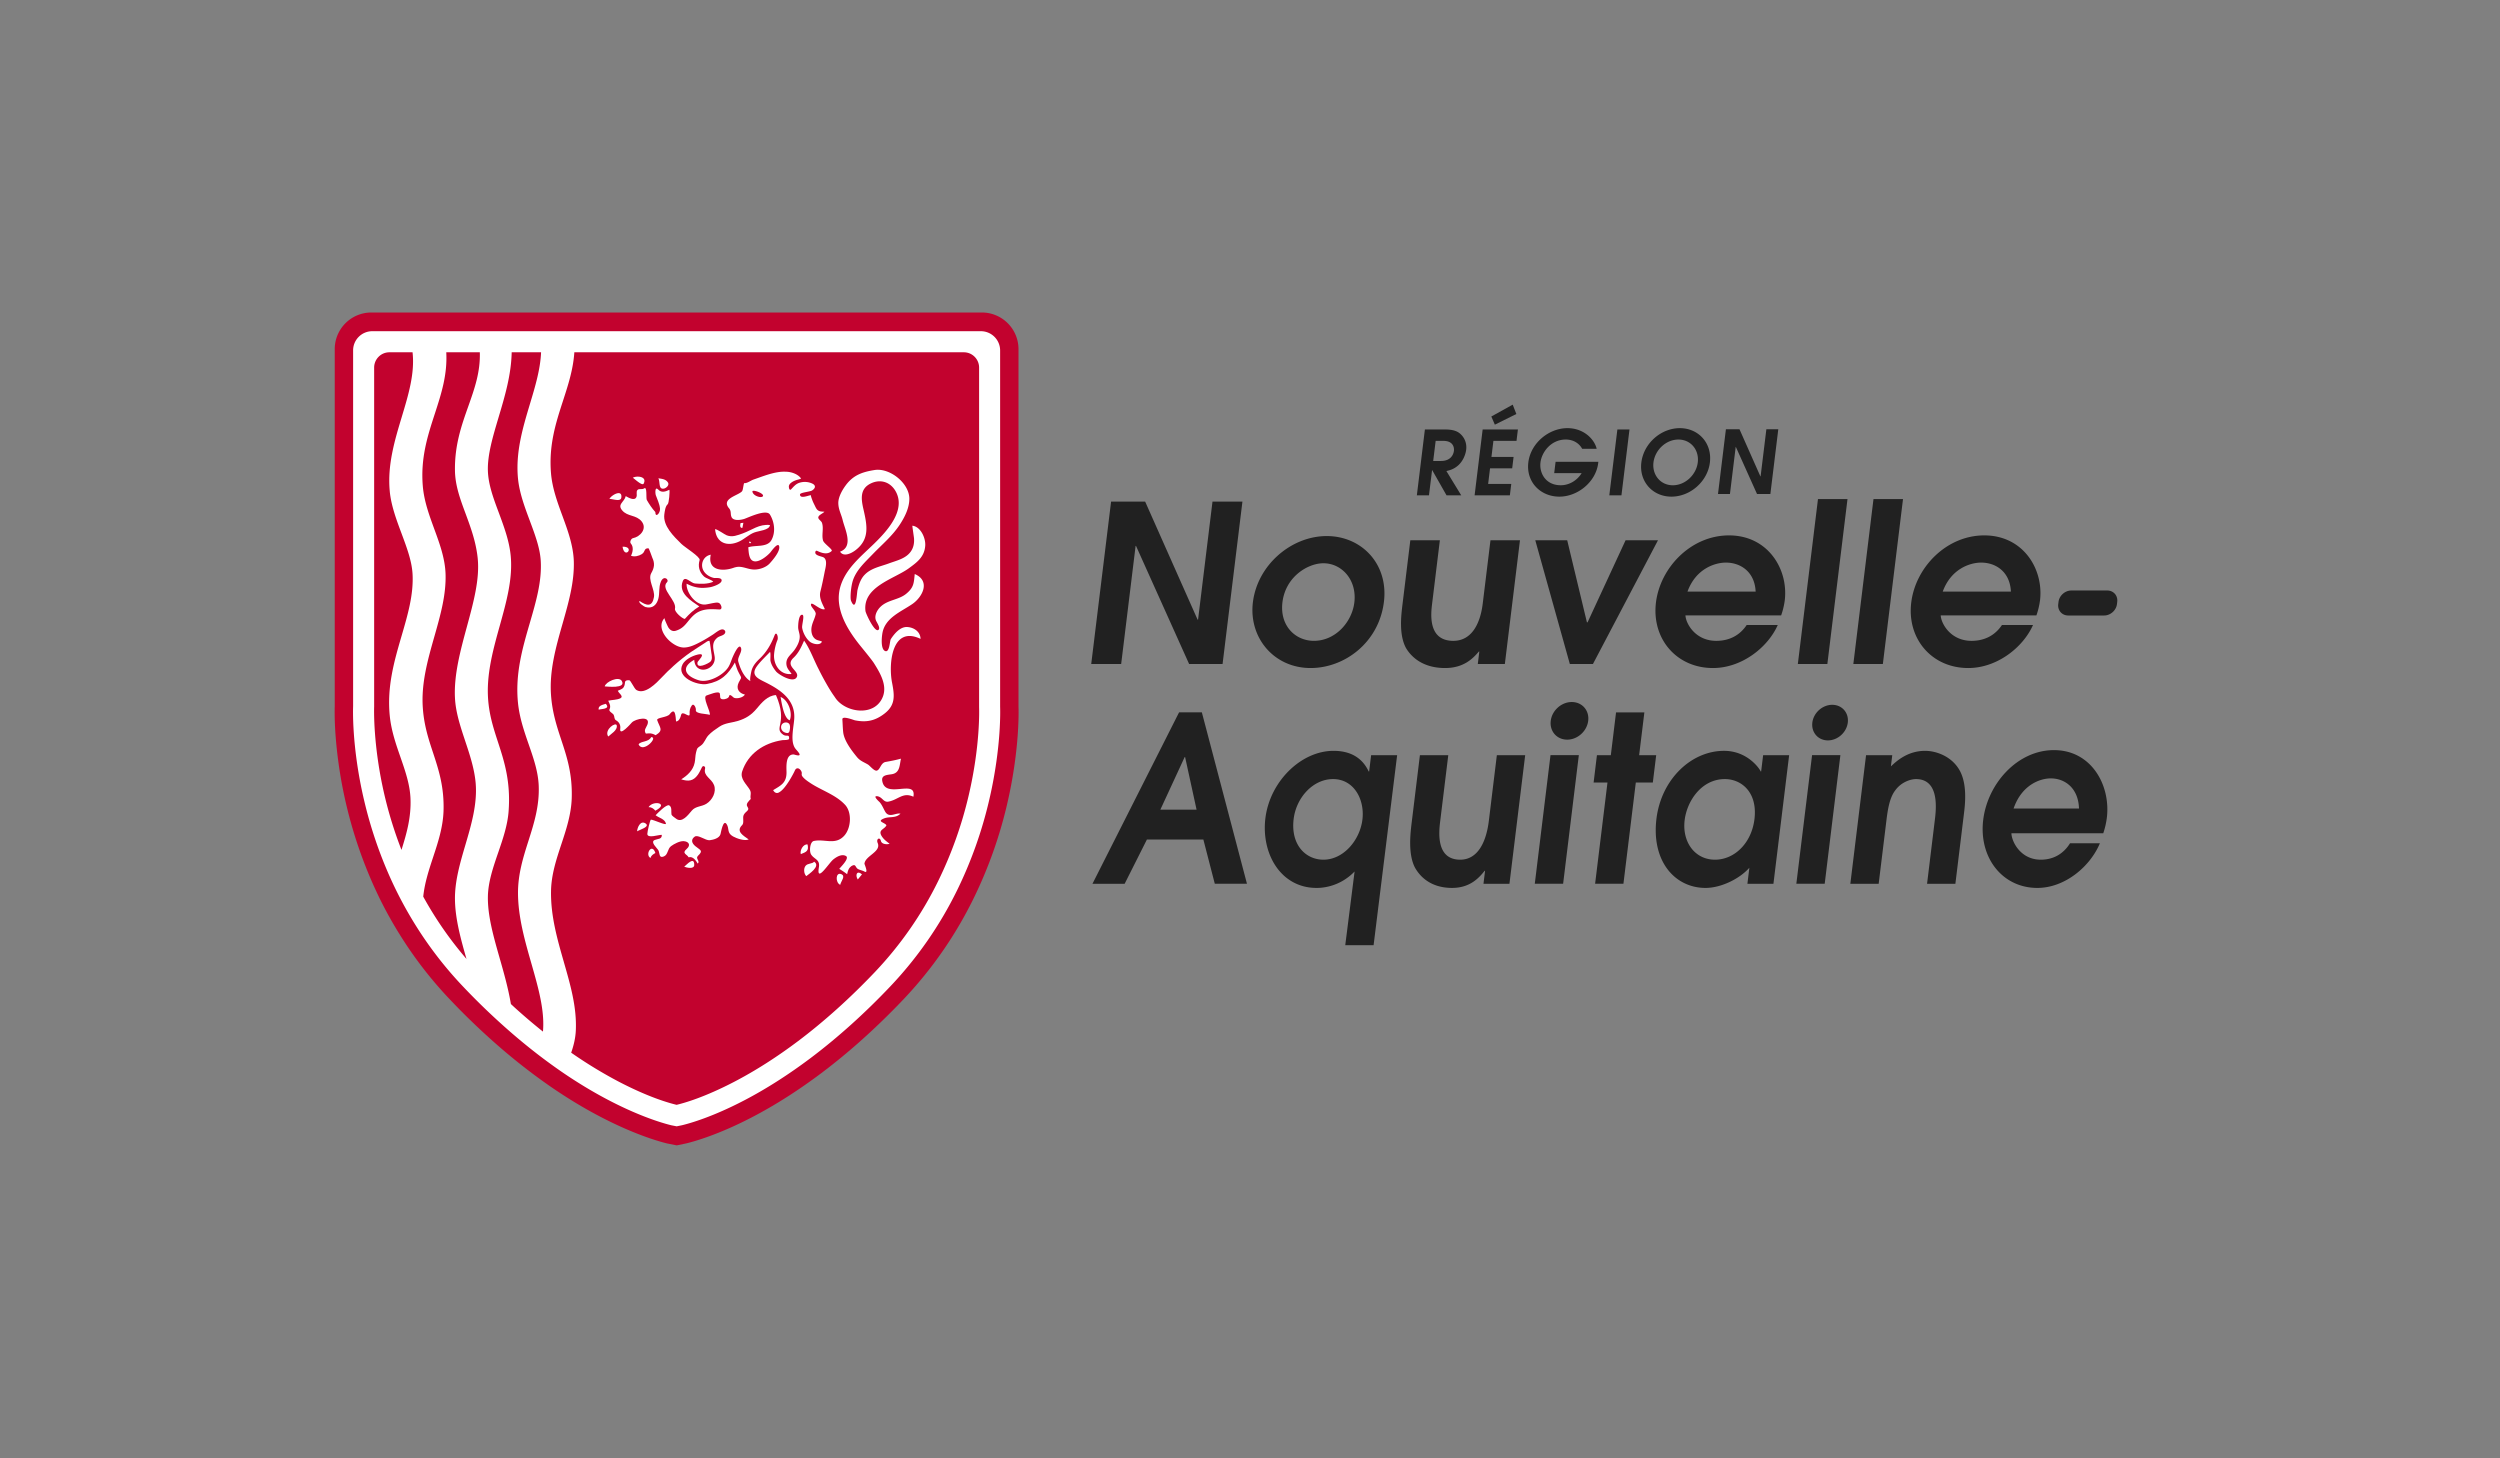
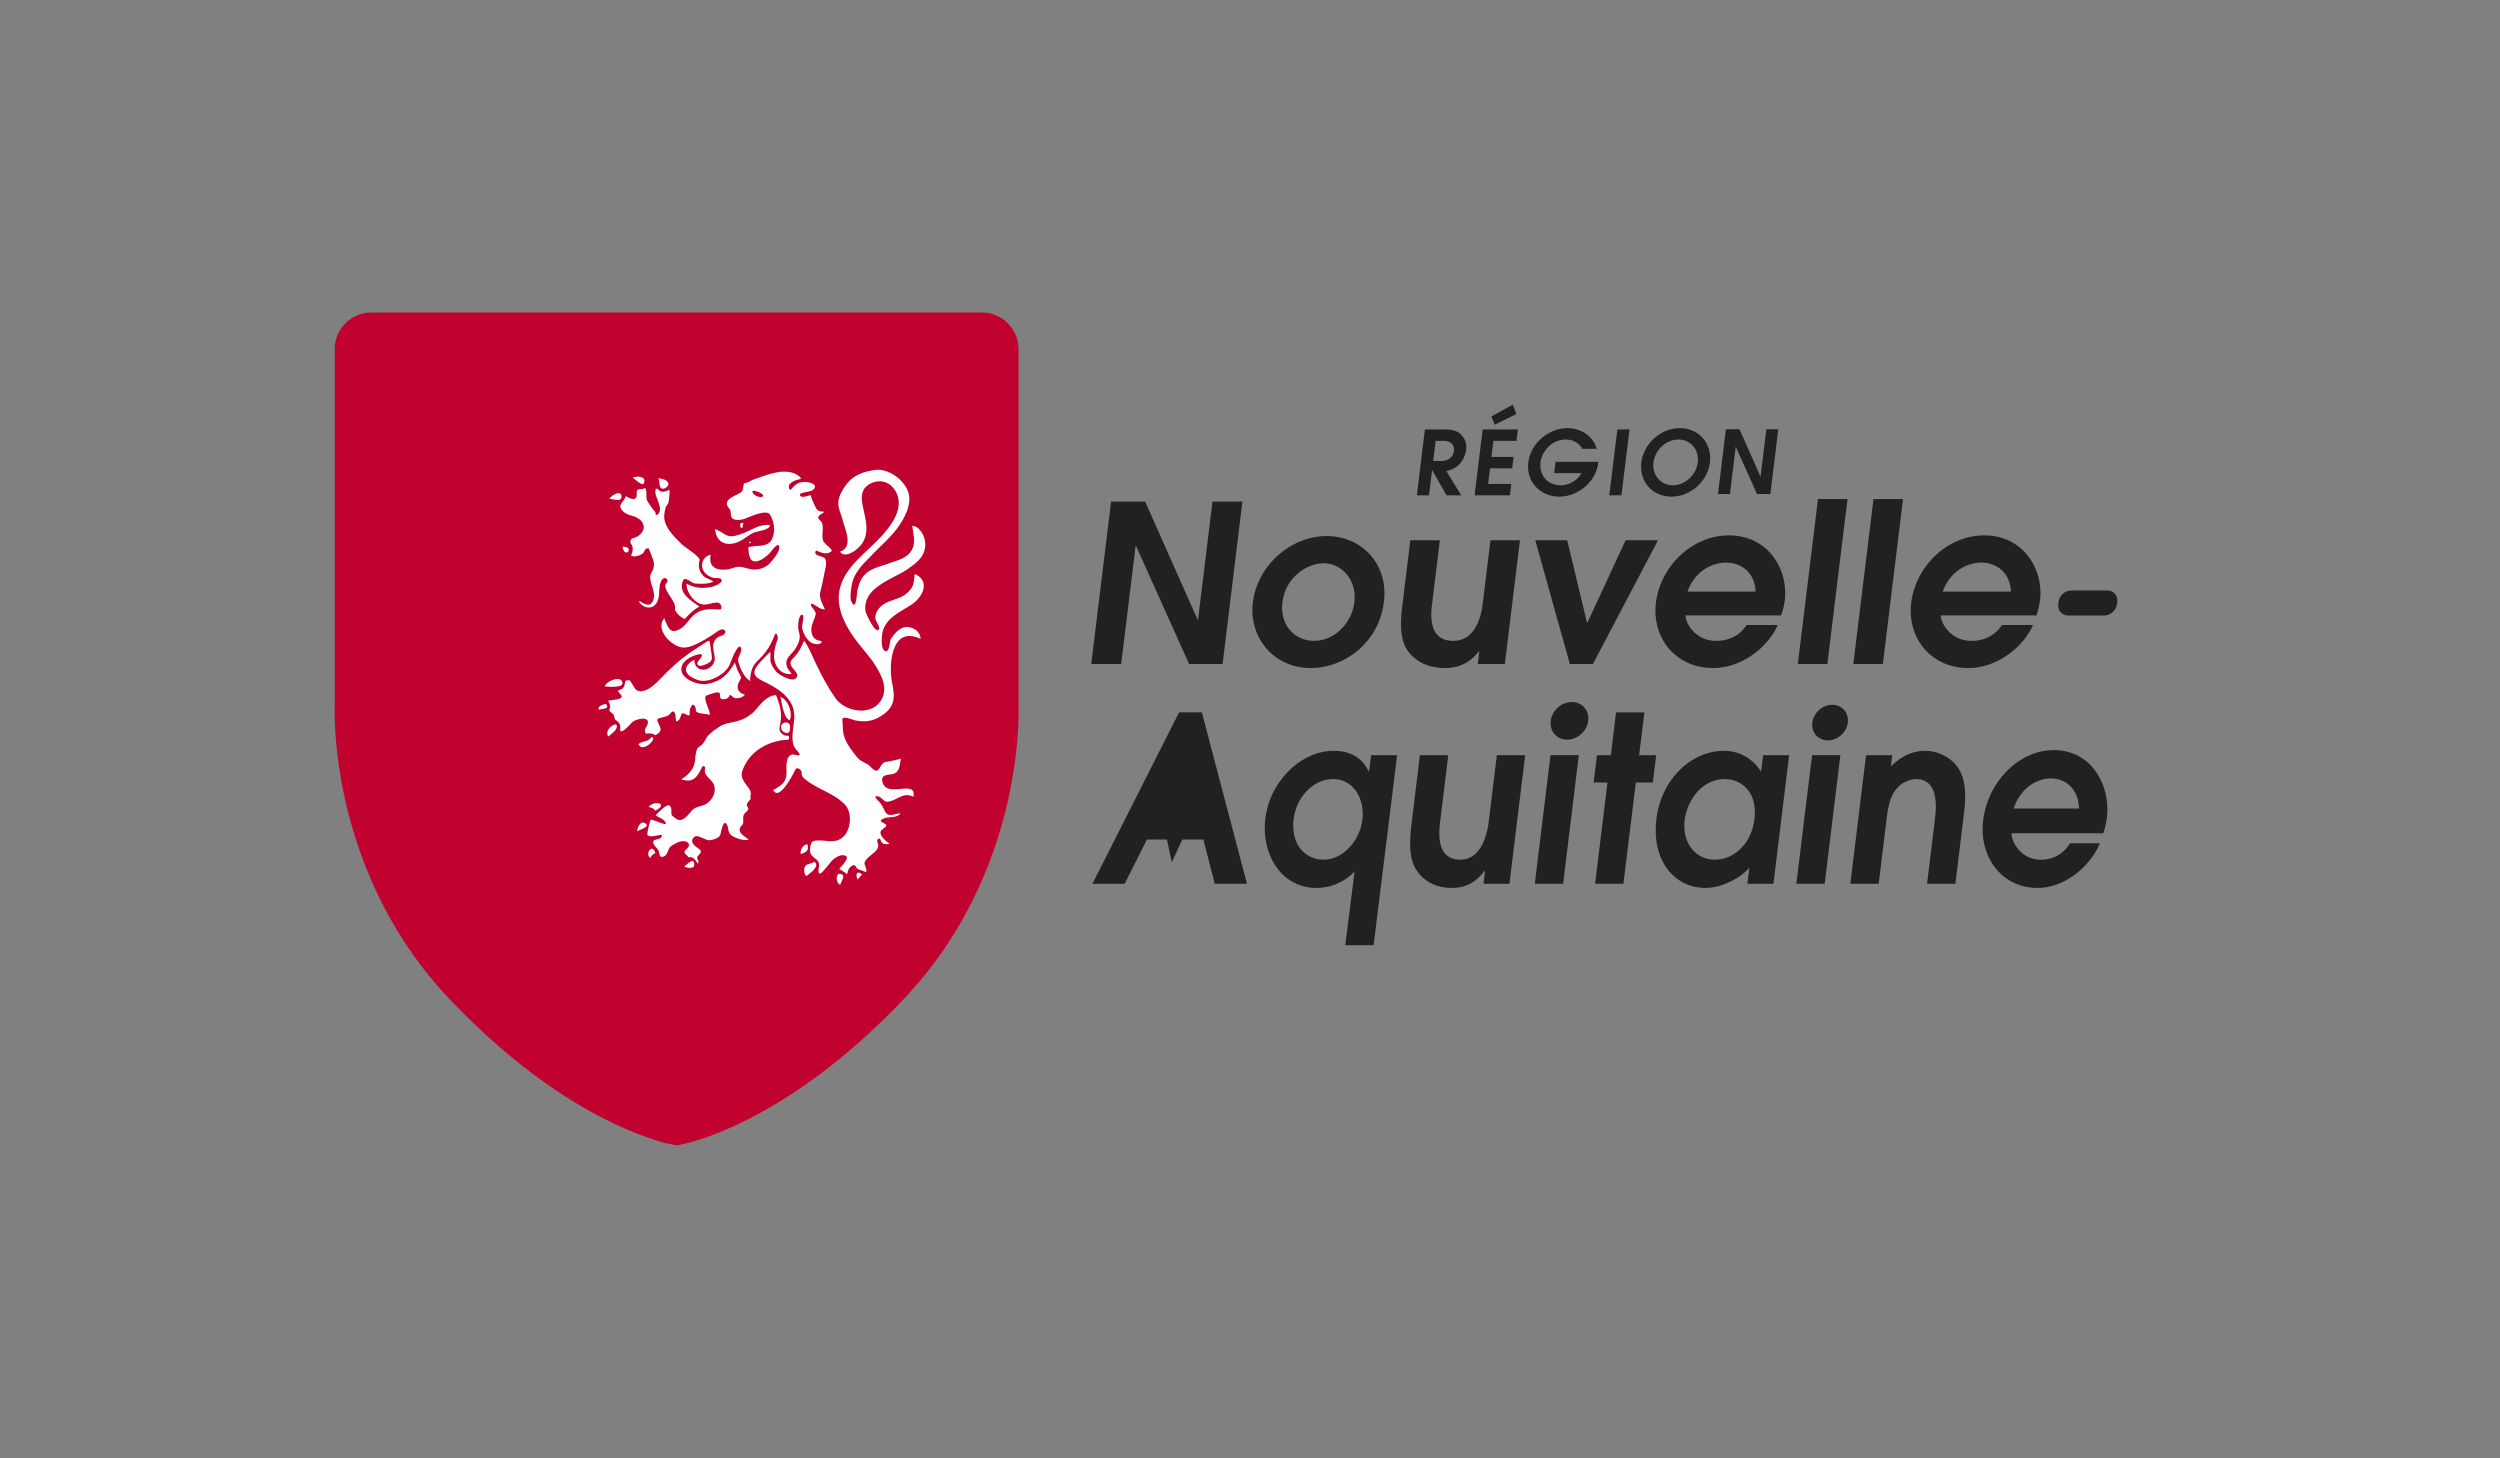
<svg xmlns="http://www.w3.org/2000/svg" width="240" height="140" fill="none">
  <rect width="100%" height="100%" fill="#808080" stroke="none" />
  <path d="M97.776 67.794V33.526A3.52 3.52 0 0 0 94.266 30H35.639a3.515 3.515 0 0 0-3.504 3.518V67.79c-.01.307-.028 1.26.072 2.71a43.285 43.285 0 0 0 3.642 14.472c.2.44.403.877.612 1.306a39.576 39.576 0 0 0 2.014 3.598 38.457 38.457 0 0 0 4.671 6.025 66.993 66.993 0 0 0 4.352 4.207 57.474 57.474 0 0 0 5.293 4.163c5.695 3.938 10.04 5.202 11.235 5.497l.94.188.917-.19c.848-.207 3.167-.868 6.362-2.538 2.192-1.144 4.416-2.563 6.612-4.215 2.696-2.027 5.357-4.421 7.908-7.11a38.958 38.958 0 0 0 6.685-9.625 42.428 42.428 0 0 0 3.225-9.042c.658-2.807.923-5.21 1.03-6.735.103-1.487.08-2.436.07-2.707Z" fill="#C2022E" />
-   <path d="M54.129 92.352c-.622-2.17-1.267-4.411-1.23-6.795.021-1.577.512-3.061.987-4.5.464-1.404.945-2.856.999-4.408.08-2.34-.47-4.009-1.003-5.621-.425-1.29-.866-2.625-.984-4.307-.17-2.352.479-4.636 1.107-6.843.589-2.07 1.145-4.025 1.08-6.026-.055-1.496-.581-2.932-1.09-4.323-.482-1.314-.981-2.672-1.099-4.106-.223-2.703.475-4.856 1.151-6.94.503-1.548.98-3.014 1.09-4.663h37.395c.806 0 1.462.66 1.462 1.468v32.605c.006.146.131 3.644-1.001 8.471a38.6 38.6 0 0 1-2.932 8.223 35.148 35.148 0 0 1-6.028 8.684c-2.405 2.534-4.902 4.782-7.425 6.681-2.03 1.526-4.074 2.83-6.08 3.878-2.879 1.505-4.83 2.057-5.573 2.234-.752-.179-2.717-.737-5.605-2.25a42.896 42.896 0 0 1-4.517-2.756c.27-.769.415-1.467.445-2.126.103-2.22-.505-4.339-1.15-6.58Zm-6.304-10.495c.442-1.29.901-2.622 1-3.966.214-2.865-.412-4.788-1.017-6.647-.466-1.43-.905-2.782-.97-4.515-.083-2.266.54-4.503 1.142-6.665.646-2.326 1.257-4.52 1.047-6.717-.136-1.422-.642-2.78-1.13-4.096-.525-1.404-1.02-2.732-1.06-4.065-.044-1.532.477-3.273 1.025-5.116.599-2.007 1.217-4.08 1.26-6.25h2.821c-.066 1.62-.554 3.25-1.071 4.968-.684 2.28-1.39 4.64-1.143 7.166.134 1.358.64 2.716 1.129 4.028.509 1.364.99 2.652 1.055 3.886.108 1.961-.453 3.884-1.045 5.92-.7 2.404-1.426 4.892-1.139 7.71.146 1.418.593 2.712 1.027 3.964.465 1.338.902 2.603.96 3.947.083 1.95-.457 3.656-.982 5.306-.504 1.585-1.023 3.221-1.005 5.086.018 2.272.662 4.522 1.285 6.697.664 2.322 1.292 4.52 1.11 6.536a56.558 56.558 0 0 1-2.738-2.331l-.34-.315c-.25-1.5-.67-2.977-1.078-4.405-.598-2.1-1.163-4.08-1.13-5.93.025-1.395.514-2.82.986-4.196ZM37.419 47.192v.002c.136 1.356.64 2.712 1.13 4.022.508 1.364.989 2.652 1.056 3.89.108 1.961-.452 3.884-1.047 5.922-.702 2.404-1.426 4.89-1.139 7.706.144 1.418.593 2.712 1.028 3.962.464 1.34.903 2.607.96 3.955.079 1.805-.38 3.401-.865 4.94a38.989 38.989 0 0 1-1.617-5.2c-1.143-4.857-1.01-8.488-1.007-8.532v-32.57c0-.81.656-1.469 1.462-1.469h2.225v.002c.224 2.023-.388 4.055-1.037 6.206-.686 2.282-1.396 4.64-1.148 7.164Zm8.443 6.438c.195 1.981-.405 4.195-1.041 6.536-.616 2.272-1.255 4.618-1.145 6.827.066 1.382.513 2.725.983 4.145.435 1.306.884 2.656 1.004 4.032.173 1.993-.413 3.997-.984 5.936-.5 1.7-1.017 3.461-1.003 5.192.012 1.857.55 3.832 1.107 5.76a34.967 34.967 0 0 1-4.089-5.868l-.062-.112c.13-1.308.545-2.566.946-3.784.465-1.406.943-2.859 1-4.411.079-2.334-.472-3.999-1.002-5.611-.427-1.29-.87-2.627-.985-4.313-.17-2.352.478-4.634 1.105-6.84.588-2.07 1.144-4.028 1.077-6.03-.052-1.497-.579-2.933-1.09-4.324-.48-1.314-.977-2.67-1.094-4.104-.226-2.7.474-4.854 1.152-6.935.625-1.925 1.217-3.744 1.101-5.906h3.22c.06 1.89-.505 3.488-1.103 5.178-.65 1.835-1.323 3.734-1.283 6.196.022 1.423.51 2.745 1.03 4.143.49 1.33.998 2.706 1.156 4.293Zm50.15 14.207v-34.19a1.851 1.851 0 0 0-1.845-1.852h-58.43a1.843 1.843 0 0 0-1.838 1.845v34.175c-.002.038-.042.987.068 2.568.1 1.456.353 3.754.987 6.446a41.012 41.012 0 0 0 2.497 7.406 38.144 38.144 0 0 0 2.509 4.688 36.86 36.86 0 0 0 4.456 5.746 65.031 65.031 0 0 0 4.232 4.089 57.534 57.534 0 0 0 2.924 2.42 54.157 54.157 0 0 0 2.198 1.611c5.447 3.768 9.537 4.957 10.67 5.236l.52.102.53-.108c.785-.192 2.941-.807 5.969-2.39 2.104-1.098 4.242-2.464 6.36-4.056 2.61-1.966 5.193-4.287 7.674-6.903a37.15 37.15 0 0 0 6.379-9.183 40.575 40.575 0 0 0 3.085-8.658c.632-2.692.886-4.99.987-6.446.104-1.507.072-2.428.068-2.546Z" fill="#fff" />
  <path d="m75.807 69.571-.008-.02c-.042-.076-.084-.112-.106-.122-.229-.168-.664-.05-.706.32-.035.357.244.592.577.622.181.018.237-.15.257-.327v.002c.022-.134.026-.234.02-.312a.99.99 0 0 0-.034-.163ZM74.936 66.91c.1.578.323 2.073.881 2.237.301-.713-.15-1.957-.881-2.238ZM63.758 46.9c.211-.053.514-.331.369-.572-.2-.33-.573-.358-.93-.413.206.309-.026 1.12.56.984ZM59.645 47.782c.13-.851-.944-.276-1.14.116.292-.018 1.068.305 1.14-.116ZM61.79 46.43c.368-.713-.687-.779-1.04-.565.152.087.906.816 1.04.565ZM59.766 52.484c.197 1.27 1.234-.028 0 0Z" fill="#fff" />
  <path d="M65.745 59.417c.443-.49.816-.851 1.39-1.2-.764-.529-2.058-1.266-1.582-2.442.216-.537.756.2 1.16.239.56.052 1.236.066 1.76-.165-.16-.206-.678-.3-.907-.524-.439-.427-.58-.974-.401-1.559.094-.296-1.422-1.224-1.747-1.548-.722-.708-1.791-1.731-1.642-2.849.042-.29.09-.765.327-.968.118-.1.214-1.264.156-1.382-.333.166-.754.319-1.051-.008-.369-.392-.295.395-.26.501.154.45.374.847.414 1.33.027.429-.45.91-.45.313-.332-.365-.566-.73-.817-1.156-.096-.16.062-1.346-.26-1.114-.195.144-.474-.014-.635.152-.154.15-.022.457-.096.651-.156.463-.81.062-1.033-.062-.124.573-.844.768-.343 1.368.52.621 1.35.411 1.872 1.064.557.707-.147 1.473-.837 1.607-.166.032-.34.362-.202.513.29.328.188.83.016 1.173.323.13.752.026 1.032-.152.378-.24.171-.563.636-.567.066-.002.34.834.379.916.255.535.193.955-.098 1.464-.37.633.37 1.6.255 2.304-.165.965-.684.855-1.378.38-.184.149.459.551.553.577.688.193 1.084-.212 1.24-.781.152-.543.018-1.096.247-1.649.285-.675.838-.192.58.06-.64.642.962 1.743.775 2.535-.072.284.694.961.947.98ZM59.688 65.365c-.291-.477-1.541.084-1.637.53.161 0 2.104.253 1.637-.53ZM59.21 69.646c-.077-.381-1.19.384-.848 1.015.008.002.038.036.024.048.259-.246.915-.61.823-1.063ZM62.511 70.761c-.225.503-1.029.365-1.206.705.413.886 1.936-.713 1.206-.705ZM57.477 68.133c.175-.092 1.18-.026.678-.569-.253.088-.776.168-.678.569Z" fill="#fff" />
  <path d="M67.846 66.759c.178-.044 1.179-.497 1.26-.168.067.23-.081.52.298.542.178.012.56-.088.594-.314.036-.279.401.142.461.168.291.122.892-.018 1.051-.31-.568-.125-.877-.565-.596-1.152.241-.509.347-.349.036-.89-.186-.326-.282-.683-.401-1.035-.644 1.146-1.325 1.817-2.69 2.065-.91.162-2.99-.633-2.33-1.893.233-.443.903-.803 1.412-.923l.02-.006c.048-.01.096-.023.141-.029.712-.102-.115.645-.14.758-.14.73 1.046.122 1.235-.052.214-.2.136-.587.092-.84-.066-.382-.09-.785-.177-1.162-.166-.012-.306.11-.433.197-.439.302-.904.567-1.34.873-.583.409-1.14.853-1.668 1.328-.407.363-.798.745-1.17 1.142-.46.49-1.592 1.679-2.404 1.182-.22-.13-.548-.94-.698-.94-.602-.011-.277.265-.528.67-.126.204-.373.242-.56.342.079.24.593.535.25.721-.319.165-.823.15-1.174.235.125.262.277.537.125.827-.101.202.301.355.401.53.102.21.028.407.228.526.297.168.45.45.403.803-.108.823 1.08-.559 1.12-.6.335-.34 1.847-.7 1.482.221-.115.297-.375.513-.143.85.428-.034.552-.056.935.154.802-.48.397-.72.152-1.444-.084-.259.955-.247 1.2-.57.55-.724.563.211.61.698.304-.024.427-.387.483-.627.126-.501.85.384.82-.096-.02-.289.03-.573.207-.812.202-.274.427.265.391.427-.076.387.993.357 1.305.465l.032.004c.097-.317-.768-1.751-.292-1.865ZM62.916 77.824c1.356-.703-.203-1.04-.656-.34.277-.004.48.142.656.34ZM66.647 83.045c.016-.89-.738-.016-.962.158.186.084.952.275.962-.158ZM61.162 79.808c.206-.142 1.279-.435.82-.753-.495-.34-.804.386-.82.753ZM62.45 82.368c.061-.249.265-.37.468-.479-.331-1.032-1.039.166-.469.479Z" fill="#fff" />
  <path d="M67 82.165c.548-.527.238-.529-.264-.947-.331-.289-.427-.621-.05-.896.329-.236 1.04.387 1.45.339.345-.044.911-.184 1.029-.575.042-.144.255-1.488.592-.966.276.425.002.83.609 1.174.367.203 1.1.463 1.51.293-.497-.36-1.267-.764-.63-1.38.215-.205.017-.692.147-.97.19-.383.624-.427.365-.783-.208-.287.15-.565.313-.755-.09-.357.108-.555-.1-.898-.305-.515-.955-1.038-.724-1.743.57-1.719 2.073-2.732 3.865-3.005.096-.013.627.017.64-.132.04-.49-.24-.166-.558-.384-.989-.677.487-1.066-.702-3.81-.81.042-1.378.735-1.87 1.322-.503.599-1.038.93-1.77 1.155-.626.193-1.248.185-1.809.57-.373.25-.748.5-1.049.829-.265.288-.377.735-.702.963-.405.293-.343.2-.472.673-.084.327-.06.655-.134.984-.15.727-.692 1.22-1.29 1.593.66.212 1.148.188 1.591-.431.16-.227.277-.489.405-.741.112-.2.347-.06.295.138-.183.717.614.941.86 1.586.251.668-.168 1.443-.738 1.795-.47.29-1.023.215-1.398.655-.33.383-.944 1.252-1.534.755-.104-.096-.385-.238-.417-.398-.044-.254.074-.691-.215-.86-.258-.15-1.157.786-1.307.948.313.252.886.349.992.803.05.219-1.167-.376-1.444-.382-.078-.002-.347 1.17-.343 1.372.006.467 1.102.066 1.39.09.02.44-.38.365-.678.49-.471.195.239.784.353.998.141.279.032.794.528.58.409-.175.333-.728.686-.986.28-.21.842-.503 1.2-.479.507.028.717.38.306.741-.522.443.028.511.178.81.428-.123.698.318.88.606h.001c.248-.254-.253-.488.012-.74ZM77.402 84.11c.225-.186 1.434-.961.754-1.388-.152.215-.605.136-.818.393-.215.256-.17.769.064.995ZM80.738 83.91c-.525-.194-.555.824-.078 1.034.084-.379.566-.853.078-1.034ZM77.525 81.066c-.415-.054-.75.557-.652.931-.014-.046.027-.012 0 0 .504-.198.803-.294.652-.931ZM82.75 83.938c-.501-.434-.67.085-.403.493.135-.164.265-.332.402-.493Z" fill="#fff" />
  <path d="M87.564 58.001c1.005-.683 1.797-2.224.25-2.895-.088.898-.09 1.292-.816 1.895-.719.595-1.756.573-2.454 1.236-.329.31-.642.862-.45 1.33.066.17.403.644.28.848-.322.517-1.262-1.515-1.288-1.749-.295-2.336 2.74-3.079 4.15-4.102.807-.587 1.505-1.098 1.586-2.17.056-.71-.42-1.833-1.234-1.925-.02-.002.15 1.088.158 1.21.033.47-.046.915-.336 1.304-.492.663-1.372.841-2.104 1.114-.813.3-1.685.44-2.307 1.09-.375.388-.553.933-.678 1.448-.064.246-.122 2.243-.623 1.032-.095-.23-.022-1.383.21-2.032.373-.997 1.176-1.706 1.885-2.446.897-.93 1.858-1.722 2.58-2.814.479-.725.926-1.61.924-2.5-.006-1.499-1.885-2.983-3.335-2.753-1.17.185-2.048.487-2.772 1.469-.33.444-.718 1.127-.712 1.703.006.625.283 1.065.425 1.66.207.87 1.07 2.518-.256 3.007.327.529 1.055.174 1.44-.11 1.446-1.074 1.153-2.434.8-3.983-.223-.971-.347-1.939.7-2.452.931-.454 1.88-.15 2.387.734 1.047 1.83-.841 3.852-2.04 5.026-1.29 1.258-2.81 2.448-3.287 4.25-.518 1.98.644 3.92 1.81 5.401.25.317 1.196 1.456 1.43 1.819.582.925 1.296 2.103.873 3.223-.734 1.921-3.443 1.589-4.486.24-.066-.086-.125-.18-.187-.27l-.012-.014a11.51 11.51 0 0 1-.433-.661c-.066-.106-.128-.214-.193-.324-.038-.067-.078-.133-.114-.199a25.89 25.89 0 0 1-.762-1.434c-.45-.863-.82-1.93-1.38-2.706-.27.617-.52 1.181-1.02 1.652-.887.84.675 1.258.298 1.88-.343.564-1.737-.277-1.979-.584-.235-.296-.462-.65-.53-1.03-.022-.12.044-.779-.046-.829-.413.437-.921.906-1.27 1.393-.609.871.153 1.176.857 1.53 1.512.761 2.886 1.72 2.74 3.552-.057.697-.293 1.746-.073 2.428.125.402.317.48.53.797.28.414-.454.14-.494.14-.852-.04-.694 1.31-.7 1.767-.016.98-.563 1.216-1.285 1.659l.048.074s.09.156.255.19l.01.002a.37.37 0 0 0 .265-.06l.008-.006c.623-.333 1.395-1.847 1.486-2.055.152-.387.471-.265.629.034.14.27-.098.3.205.615.2.214.473.394.718.555 1.069.697 2.4 1.1 3.289 2.065.674.741.568 2.236-.086 2.957-.856.94-1.865.286-2.916.506-.387.08-.463 1.012-.257 1.313.315.47.864.456.738 1.217-.27 1.593.981-.456 1.402-.77.303-.241.808-.542 1.199-.313.36.21-.499 1.047-.647 1.232.264.158.509.324.758.512.062-.262.114-.512.311-.693l.026-.022c.028-.024.05-.05.086-.07.407-.23.345.07.567.253.133.112.492.172.664.274.442.249.002-.707.008-.747.076-.775 1.633-1.142 1.27-1.99-.171-.402.213-.61.311-.2.078.33.59.359.834.273-.28-.212-.555-.41-.746-.71-.21-.33-.138-.494.008-.63a.224.224 0 0 0 .022-.018c.14-.123.329-.227.413-.421-.18-.28-.981-.355-.222-.657.507-.204 1.103.016 1.568-.453-.449-.112-1.103.467-1.474-.208-.171-.303-.303-.651-.536-.908 0-.006-.663-.582-.266-.564.527.03.625.618 1.113.524.946-.172 1.4-.943 2.404-.47.335-1.775-2.69.29-2.99-1.519-.1-.559.453-.57.903-.64.796-.123.75-.848.888-1.467l-.004-.028c-.487.136-.96.226-1.452.312-.49.082-.523.764-.868.836-.247.05-.648-.465-.831-.58-.403-.242-.754-.346-1.061-.72-.521-.633-1.249-1.587-1.327-2.414-.042-.401-.048-.806-.076-1.202-.03-.39 1.06.054 1.211.088 1.101.218 1.925.048 2.82-.637 1.08-.824.98-1.74.742-2.963-.359-1.803-.04-5.545 2.733-4.22-.02-.69-.63-1.096-1.267-1.139-.686-.046-1.248.642-1.584 1.154-.113.167-.113 1.334-.552 1.15-.45-.188-.325-1.382-.25-1.763.278-1.43 1.76-2 2.843-2.734ZM71.912 52.1c.058.067.13.067.201.003a2.312 2.312 0 0 0-.143-.136 1.11 1.11 0 0 0-.058.132ZM71.365 50.187c-.2.036-.201 0-.281.048-.012.086.024-.014 0 0-.022.15-.082.476.187.44.032-.162.064-.326.094-.488Z" fill="#fff" />
  <path d="M73.916 50.403c-1.041-.114-1.725.487-2.605.801-.495.176-1.007.4-1.542.188-.243-.098-.901-.59-1.123-.595.112 1.37 1.21 1.705 2.316 1.188.505-.236.906-.65 1.432-.859.44-.174 1.482-.22 1.522-.723Z" fill="#fff" />
  <path d="M73.212 47.664c-.18.166-.94-.074-.98-.48-.023-.24 1.267.216.98.48Zm5.8 4.225c-.152-.543.082-1.162-.104-1.703-.056-.166-.36-.332-.353-.507.004-.234.455-.39.588-.554-.15-.014-.303-.008-.446-.048a.563.563 0 0 1-.321-.247c-.074-.11-.128-.24-.188-.36-.056-.113-.112-.225-.161-.341-.016-.036-.23-.589-.178-.595-.243.026-1.045.387-1.051-.06-.002-.204.957-.25 1.177-.399.303-.206.377-.47.008-.65a1.704 1.704 0 0 0-1.177-.097c-.399.108-.584.359-.86.645a.13.13 0 0 1-.052.04c-.145.048-.175-.276-.159-.36.032-.16.151-.267.277-.355.134-.094.285-.158.439-.21.15-.052.313-.068.453-.15-.301-.435-.962-.652-1.468-.652-.577-.03-1.151.105-1.7.27-.478.147-.945.325-1.418.488-.24.084-.602.37-.863.334-.046-.008-.08.25-.124.475-.008.054-.02.104-.032.15a.41.41 0 0 1-.062.154c-.021.029-.053.055-.085.083l-.046.032c-.517.366-1.831.675-1.121 1.52.245.29.112.537.241.841.172.411.938.285 1.247.175.445-.157 2.106-.958 2.443-.407.429.707.565 1.683.138 2.454-.411.73-1.558.447-2.218.687.036.39.032 1.198.518 1.33.519.146 1.29-.493 1.602-.841.076-.09.72-1.012.842-.603.137.485-.629 1.354-.918 1.673-.353.376-.985.584-1.486.575-.616-.015-1.095-.34-1.681-.245-.014.002-.03.008-.046.012-.07.014-.14.028-.213.056-1.081.393-2.553.283-2.22-1.246-.742.13-1.06.984-.656 1.603.21.322.604.555.971.629.016.002.04.002.068.002h.1l.08.002h.03c.223.006.482.042.448.264-.046.319-.854.581-1.137.625-.87.133-1.464.048-2.22-.344-.061.83.876 2.135 1.847 1.995.27-.038.535-.112.804-.152.168-.026.359-.064.505.046.125.094.289.446.11.56-.047.029-.104.027-.158.025-.565-.028-1.115-.07-1.664.106-.6.194-.943.59-1.328 1.062-.353.438-.608.703-1.159.877-.315.096-.558-.07-.724-.339-.04-.068-.4-.83-.357-.881-.688.761-.04 1.787.619 2.31.329.26.752.498 1.18.517.623.024 1.249-.319 1.781-.601.36-.189.7-.407 1.041-.623.238-.149.663-.53.952-.515.123.006.247.098.261.222.01.1-.05.196-.128.257-.187.146-.448.168-.634.318-.632.517-.353 1.14-.257 1.833.171 1.278-1.87 1.86-1.96.29-1.347.748-.84 1.57.42 1.96.922.29 2.342-.465 2.84-1.238.198-.299.3-.692.445-1.018.056-.126.552-1.268.758-.901.221.398-.357.935-.235 1.37.183.655.552 1.542 1.184 1.883-.133-.072.07-.98.116-1.114.138-.407.423-.737.73-1.028.682-.645 1.11-1.388 1.45-2.257.181-.46.39.148.28.442-.18.427-.288.932-.326 1.395-.068.985.6 2 1.681 1.867-.193-.309-.437-.5-.49-.88-.09-.667.416-.937.756-1.408.275-.383.54-.872.514-1.356-.014-.265-.124-.511-.146-.77-.015-.212.026-1.392.427-1.26.01.005.018.014.022.025.14.15-.1.955-.07 1.2.066.452.352 1.033.746 1.356.252.208.99.404 1.157-.016-.133-.073-.287-.09-.429-.14-.56-.197-.67-.882-.536-1.395.088-.372.287-.717.363-1.086.072-.32-.582-.77-.433-.993.122-.184.938.67 1.314.495-.245-.53-.582-1.08-.428-1.691.153-.603.279-1.216.398-1.829.066-.377.368-1.272-.163-1.476-.176-.068-.612-.14-.708-.343-.052-.118.008-.322.163-.25.43.204.99.402 1.39.01.14-.14-.735-.696-.827-1.006Z" fill="#fff" />
-   <path d="M137.587 44.253h.746c.961 0 1.203-.64 1.243-.972.043-.35-.096-.957-1.006-.957h-.747l-.236 1.929Zm-.798-3.023h1.931c.724 0 1.159.138 1.478.427.323.29.644.803.554 1.528-.052.419-.283 1.076-.789 1.512-.419.357-.786.445-1.109.523l1.424 2.33h-1.412l-1.373-2.416h-.015l-.296 2.416h-1.164l.771-6.32ZM143.168 39.984l2.052-1.138.349.898-2.064 1.025-.337-.785Zm-.834 1.246h3.385l-.134 1.094h-2.218l-.189 1.544h2.126l-.134 1.094h-2.126l-.183 1.496h2.22l-.134 1.092h-3.385l.772-6.32ZM149.337 44.33h4.104l-.015.137c-.222 1.8-1.965 3.211-3.726 3.211-1.801 0-3.211-1.392-2.98-3.29.23-1.86 1.975-3.286 3.752-3.286 1.579 0 2.597 1.075 2.808 1.98h-1.394c-.22-.418-.74-.887-1.574-.887-1.42 0-2.307 1.212-2.427 2.204-.12.965.455 2.185 1.951 2.185.773 0 1.547-.426 2.002-1.162h-2.635l.134-1.091ZM155.268 41.23h1.163l-.772 6.32h-1.165l.774-6.32ZM160.591 46.586c1.201 0 2.252-1.017 2.395-2.19.148-1.211-.676-2.2-1.858-2.2-1.183 0-2.246.989-2.396 2.2-.141 1.173.66 2.19 1.859 2.19Zm.672-5.484c1.785 0 3.116 1.434 2.886 3.305-.221 1.81-1.879 3.271-3.692 3.271-1.81 0-3.111-1.46-2.889-3.271.229-1.871 1.908-3.305 3.695-3.305ZM165.688 41.21h1.304l2.006 4.521h.02l.553-4.521h1.145l-.76 6.216h-1.281l-2.032-4.52h-.016l-.552 4.52h-1.147l.76-6.216ZM106.664 48.155h3.271l5.036 11.336h.042l1.386-11.336h2.874l-1.906 15.591h-3.211l-5.096-11.334h-.042l-1.386 11.334h-2.874l1.906-15.59ZM130.017 57.84c.263-2.163-1.2-3.767-2.971-3.767-1.472 0-3.626 1.264-3.932 3.746-.273 2.247 1.233 3.701 3.022 3.701 2.066 0 3.65-1.796 3.881-3.68Zm-9.739-.021c.441-3.596 3.698-6.357 7.087-6.357 3.346 0 5.937 2.675 5.492 6.313-.474 3.894-3.759 6.356-7.04 6.356-3.516 0-5.953-2.911-5.539-6.312ZM145.917 51.867l-1.452 11.88h-2.597l.146-1.2h-.044c-.547.642-1.43 1.584-3.239 1.584-2.154 0-3.237-1.07-3.734-1.883-.72-1.264-.484-3.19-.365-4.173l.758-6.208h2.836l-.74 6.058c-.119.963-.44 3.596 2.031 3.596 1.791 0 2.595-1.693 2.824-3.574l.744-6.08h2.832ZM147.387 51.867h3.065l1.893 7.877h.062l3.648-7.877h3.111l-6.245 11.88h-2.216l-3.318-11.88ZM168.542 56.791c-.088-1.905-1.45-2.782-2.858-2.782-1.043 0-2.882.577-3.684 2.782h6.542Zm-6.738 2.29c.034.771.94 2.44 2.962 2.44 1.257 0 2.26-.535 2.914-1.52h2.984c-.944 2.139-3.447 4.13-6.217 4.13-3.516 0-5.897-2.825-5.475-6.29.411-3.362 3.367-6.444 7.011-6.444 3.749 0 5.718 3.253 5.353 6.25a7.178 7.178 0 0 1-.347 1.434h-9.185ZM174.526 47.909h2.834l-1.934 15.837h-2.834l1.934-15.837ZM179.855 47.909h2.834l-1.935 15.837h-2.834l1.935-15.837ZM193.046 56.791c-.086-1.905-1.452-2.782-2.856-2.782-1.043 0-2.884.577-3.686 2.782h6.542Zm-6.737 2.29c.036.771.939 2.44 2.963 2.44 1.257 0 2.26-.535 2.914-1.52h2.982c-.943 2.139-3.444 4.13-6.215 4.13-3.516 0-5.899-2.825-5.474-6.29.408-3.362 3.364-6.444 7.01-6.444 3.75 0 5.718 3.253 5.351 6.25a7.188 7.188 0 0 1-.345 1.434h-9.186ZM177.388 69.369c-.116.945-.97 1.709-1.909 1.709-.939 0-1.607-.764-1.494-1.71.116-.943.97-1.706 1.911-1.706.937 0 1.607.763 1.492 1.707ZM111.395 77.726h3.476l-1.101-5.048h-.042l-2.333 5.048Zm1.795-9.339h2.188l4.33 16.454h-3.088l-1.097-4.244h-5.421l-2.136 4.245h-3.089l8.313-16.455ZM127.049 82.53c1.923 0 3.5-1.869 3.743-3.846.236-1.935-.813-3.892-2.818-3.892-1.944 0-3.536 1.8-3.783 3.826-.303 2.49 1.159 3.912 2.858 3.912Zm7.076-10.028-2.259 18.235h-2.721l.896-7.075c-1.524 1.579-3.325 1.579-3.652 1.579-3.437 0-5.325-3.29-4.911-6.691.433-3.536 3.431-6.47 6.54-6.47 2.314 0 3.068 1.356 3.379 1.979h.04l.191-1.557h2.497ZM146.417 72.502l-1.51 12.34h-2.493l.152-1.246h-.04c-.533.667-1.39 1.644-3.127 1.644-2.067 0-3.096-1.11-3.566-1.957-.678-1.31-.433-3.311-.309-4.333l.787-6.448h2.723l-.77 6.292c-.122 1.002-.457 3.736 1.917 3.736 1.719 0 2.507-1.759 2.746-3.714l.77-6.314h2.72ZM154.317 75.126h-1.331l.319-2.624h1.333l.502-4.115h2.719l-.503 4.115h1.636l-.322 2.624h-1.633l-1.189 9.715h-2.718l1.187-9.715ZM165.584 74.792c-2.23 0-3.63 2.091-3.857 3.938-.256 2.088.967 3.8 2.912 3.8 1.88 0 3.51-1.6 3.789-3.89.313-2.558-1.225-3.848-2.844-3.848Zm4.665 10.05h-2.497l.187-1.536c-.995 1.113-2.772 1.935-4.206 1.935-2.924 0-5.213-2.534-4.713-6.647.465-3.778 3.335-6.514 6.486-6.514 2.314 0 3.462 1.8 3.522 1.979h.042l.19-1.557h2.497l-1.508 12.34ZM179.141 72.502h2.515l-.13 1.068c.509-.469 1.574-1.49 3.291-1.49.983 0 2.419.466 3.209 1.712.875 1.355.624 3.424.506 4.381l-.815 6.669h-2.719l.742-6.092c.128-1.023.485-3.958-1.807-3.958-.49 0-1.402.266-1.994 1.09-.585.755-.742 2.043-.868 3.09l-.718 5.87h-2.72l1.508-12.34ZM199.585 77.616c-.066-1.979-1.364-2.89-2.715-2.89-1.003 0-2.774.599-3.566 2.89h6.281Zm-6.49 2.38c.024.8.875 2.534 2.82 2.534 1.209 0 2.176-.557 2.81-1.579h2.866c-.925 2.224-3.349 4.29-6.005 4.29-3.377 0-5.636-2.935-5.198-6.535.427-3.492 3.293-6.695 6.791-6.695 3.602 0 5.459 3.382 5.078 6.495a7.648 7.648 0 0 1-.345 1.49h-8.817ZM147.34 84.836h2.72l1.508-12.34h-2.72l-1.508 12.34ZM152.467 69.199c-.122 1-1.025 1.807-2.018 1.807-.994 0-1.7-.808-1.578-1.807.122-.998 1.027-1.805 2.018-1.805.994 0 1.702.807 1.578 1.805ZM172.449 84.836h2.723l1.505-12.34h-2.718l-1.51 12.34ZM197.618 57.778c.074-.6.626-1.091 1.228-1.091h3.447c.604 0 1.035.49.961 1.091l-.026.219c-.074.6-.626 1.091-1.228 1.091h-3.449c-.602 0-1.033-.49-.961-1.091l.028-.219Z" fill="#212121" />
+   <path d="M137.587 44.253h.746c.961 0 1.203-.64 1.243-.972.043-.35-.096-.957-1.006-.957h-.747l-.236 1.929Zm-.798-3.023h1.931c.724 0 1.159.138 1.478.427.323.29.644.803.554 1.528-.052.419-.283 1.076-.789 1.512-.419.357-.786.445-1.109.523l1.424 2.33h-1.412l-1.373-2.416h-.015l-.296 2.416h-1.164l.771-6.32ZM143.168 39.984l2.052-1.138.349.898-2.064 1.025-.337-.785Zm-.834 1.246h3.385l-.134 1.094h-2.218l-.189 1.544h2.126l-.134 1.094h-2.126l-.183 1.496h2.22l-.134 1.092h-3.385l.772-6.32ZM149.337 44.33h4.104l-.015.137c-.222 1.8-1.965 3.211-3.726 3.211-1.801 0-3.211-1.392-2.98-3.29.23-1.86 1.975-3.286 3.752-3.286 1.579 0 2.597 1.075 2.808 1.98h-1.394c-.22-.418-.74-.887-1.574-.887-1.42 0-2.307 1.212-2.427 2.204-.12.965.455 2.185 1.951 2.185.773 0 1.547-.426 2.002-1.162h-2.635l.134-1.091ZM155.268 41.23h1.163l-.772 6.32h-1.165l.774-6.32ZM160.591 46.586c1.201 0 2.252-1.017 2.395-2.19.148-1.211-.676-2.2-1.858-2.2-1.183 0-2.246.989-2.396 2.2-.141 1.173.66 2.19 1.859 2.19Zm.672-5.484c1.785 0 3.116 1.434 2.886 3.305-.221 1.81-1.879 3.271-3.692 3.271-1.81 0-3.111-1.46-2.889-3.271.229-1.871 1.908-3.305 3.695-3.305ZM165.688 41.21h1.304l2.006 4.521h.02l.553-4.521h1.145l-.76 6.216h-1.281l-2.032-4.52h-.016l-.552 4.52h-1.147l.76-6.216ZM106.664 48.155h3.271l5.036 11.336h.042l1.386-11.336h2.874l-1.906 15.591h-3.211l-5.096-11.334h-.042l-1.386 11.334h-2.874l1.906-15.59ZM130.017 57.84c.263-2.163-1.2-3.767-2.971-3.767-1.472 0-3.626 1.264-3.932 3.746-.273 2.247 1.233 3.701 3.022 3.701 2.066 0 3.65-1.796 3.881-3.68Zm-9.739-.021c.441-3.596 3.698-6.357 7.087-6.357 3.346 0 5.937 2.675 5.492 6.313-.474 3.894-3.759 6.356-7.04 6.356-3.516 0-5.953-2.911-5.539-6.312ZM145.917 51.867l-1.452 11.88h-2.597l.146-1.2h-.044c-.547.642-1.43 1.584-3.239 1.584-2.154 0-3.237-1.07-3.734-1.883-.72-1.264-.484-3.19-.365-4.173l.758-6.208h2.836l-.74 6.058c-.119.963-.44 3.596 2.031 3.596 1.791 0 2.595-1.693 2.824-3.574l.744-6.08h2.832ZM147.387 51.867h3.065l1.893 7.877h.062l3.648-7.877h3.111l-6.245 11.88h-2.216l-3.318-11.88ZM168.542 56.791c-.088-1.905-1.45-2.782-2.858-2.782-1.043 0-2.882.577-3.684 2.782h6.542Zm-6.738 2.29c.034.771.94 2.44 2.962 2.44 1.257 0 2.26-.535 2.914-1.52h2.984c-.944 2.139-3.447 4.13-6.217 4.13-3.516 0-5.897-2.825-5.475-6.29.411-3.362 3.367-6.444 7.011-6.444 3.749 0 5.718 3.253 5.353 6.25a7.178 7.178 0 0 1-.347 1.434h-9.185ZM174.526 47.909h2.834l-1.934 15.837h-2.834l1.934-15.837ZM179.855 47.909h2.834l-1.935 15.837h-2.834l1.935-15.837ZM193.046 56.791c-.086-1.905-1.452-2.782-2.856-2.782-1.043 0-2.884.577-3.686 2.782h6.542Zm-6.737 2.29c.036.771.939 2.44 2.963 2.44 1.257 0 2.26-.535 2.914-1.52h2.982c-.943 2.139-3.444 4.13-6.215 4.13-3.516 0-5.899-2.825-5.474-6.29.408-3.362 3.364-6.444 7.01-6.444 3.75 0 5.718 3.253 5.351 6.25a7.188 7.188 0 0 1-.345 1.434h-9.186ZM177.388 69.369c-.116.945-.97 1.709-1.909 1.709-.939 0-1.607-.764-1.494-1.71.116-.943.97-1.706 1.911-1.706.937 0 1.607.763 1.492 1.707ZM111.395 77.726h3.476h-.042l-2.333 5.048Zm1.795-9.339h2.188l4.33 16.454h-3.088l-1.097-4.244h-5.421l-2.136 4.245h-3.089l8.313-16.455ZM127.049 82.53c1.923 0 3.5-1.869 3.743-3.846.236-1.935-.813-3.892-2.818-3.892-1.944 0-3.536 1.8-3.783 3.826-.303 2.49 1.159 3.912 2.858 3.912Zm7.076-10.028-2.259 18.235h-2.721l.896-7.075c-1.524 1.579-3.325 1.579-3.652 1.579-3.437 0-5.325-3.29-4.911-6.691.433-3.536 3.431-6.47 6.54-6.47 2.314 0 3.068 1.356 3.379 1.979h.04l.191-1.557h2.497ZM146.417 72.502l-1.51 12.34h-2.493l.152-1.246h-.04c-.533.667-1.39 1.644-3.127 1.644-2.067 0-3.096-1.11-3.566-1.957-.678-1.31-.433-3.311-.309-4.333l.787-6.448h2.723l-.77 6.292c-.122 1.002-.457 3.736 1.917 3.736 1.719 0 2.507-1.759 2.746-3.714l.77-6.314h2.72ZM154.317 75.126h-1.331l.319-2.624h1.333l.502-4.115h2.719l-.503 4.115h1.636l-.322 2.624h-1.633l-1.189 9.715h-2.718l1.187-9.715ZM165.584 74.792c-2.23 0-3.63 2.091-3.857 3.938-.256 2.088.967 3.8 2.912 3.8 1.88 0 3.51-1.6 3.789-3.89.313-2.558-1.225-3.848-2.844-3.848Zm4.665 10.05h-2.497l.187-1.536c-.995 1.113-2.772 1.935-4.206 1.935-2.924 0-5.213-2.534-4.713-6.647.465-3.778 3.335-6.514 6.486-6.514 2.314 0 3.462 1.8 3.522 1.979h.042l.19-1.557h2.497l-1.508 12.34ZM179.141 72.502h2.515l-.13 1.068c.509-.469 1.574-1.49 3.291-1.49.983 0 2.419.466 3.209 1.712.875 1.355.624 3.424.506 4.381l-.815 6.669h-2.719l.742-6.092c.128-1.023.485-3.958-1.807-3.958-.49 0-1.402.266-1.994 1.09-.585.755-.742 2.043-.868 3.09l-.718 5.87h-2.72l1.508-12.34ZM199.585 77.616c-.066-1.979-1.364-2.89-2.715-2.89-1.003 0-2.774.599-3.566 2.89h6.281Zm-6.49 2.38c.024.8.875 2.534 2.82 2.534 1.209 0 2.176-.557 2.81-1.579h2.866c-.925 2.224-3.349 4.29-6.005 4.29-3.377 0-5.636-2.935-5.198-6.535.427-3.492 3.293-6.695 6.791-6.695 3.602 0 5.459 3.382 5.078 6.495a7.648 7.648 0 0 1-.345 1.49h-8.817ZM147.34 84.836h2.72l1.508-12.34h-2.72l-1.508 12.34ZM152.467 69.199c-.122 1-1.025 1.807-2.018 1.807-.994 0-1.7-.808-1.578-1.807.122-.998 1.027-1.805 2.018-1.805.994 0 1.702.807 1.578 1.805ZM172.449 84.836h2.723l1.505-12.34h-2.718l-1.51 12.34ZM197.618 57.778c.074-.6.626-1.091 1.228-1.091h3.447c.604 0 1.035.49.961 1.091l-.026.219c-.074.6-.626 1.091-1.228 1.091h-3.449c-.602 0-1.033-.49-.961-1.091l.028-.219Z" fill="#212121" />
</svg>